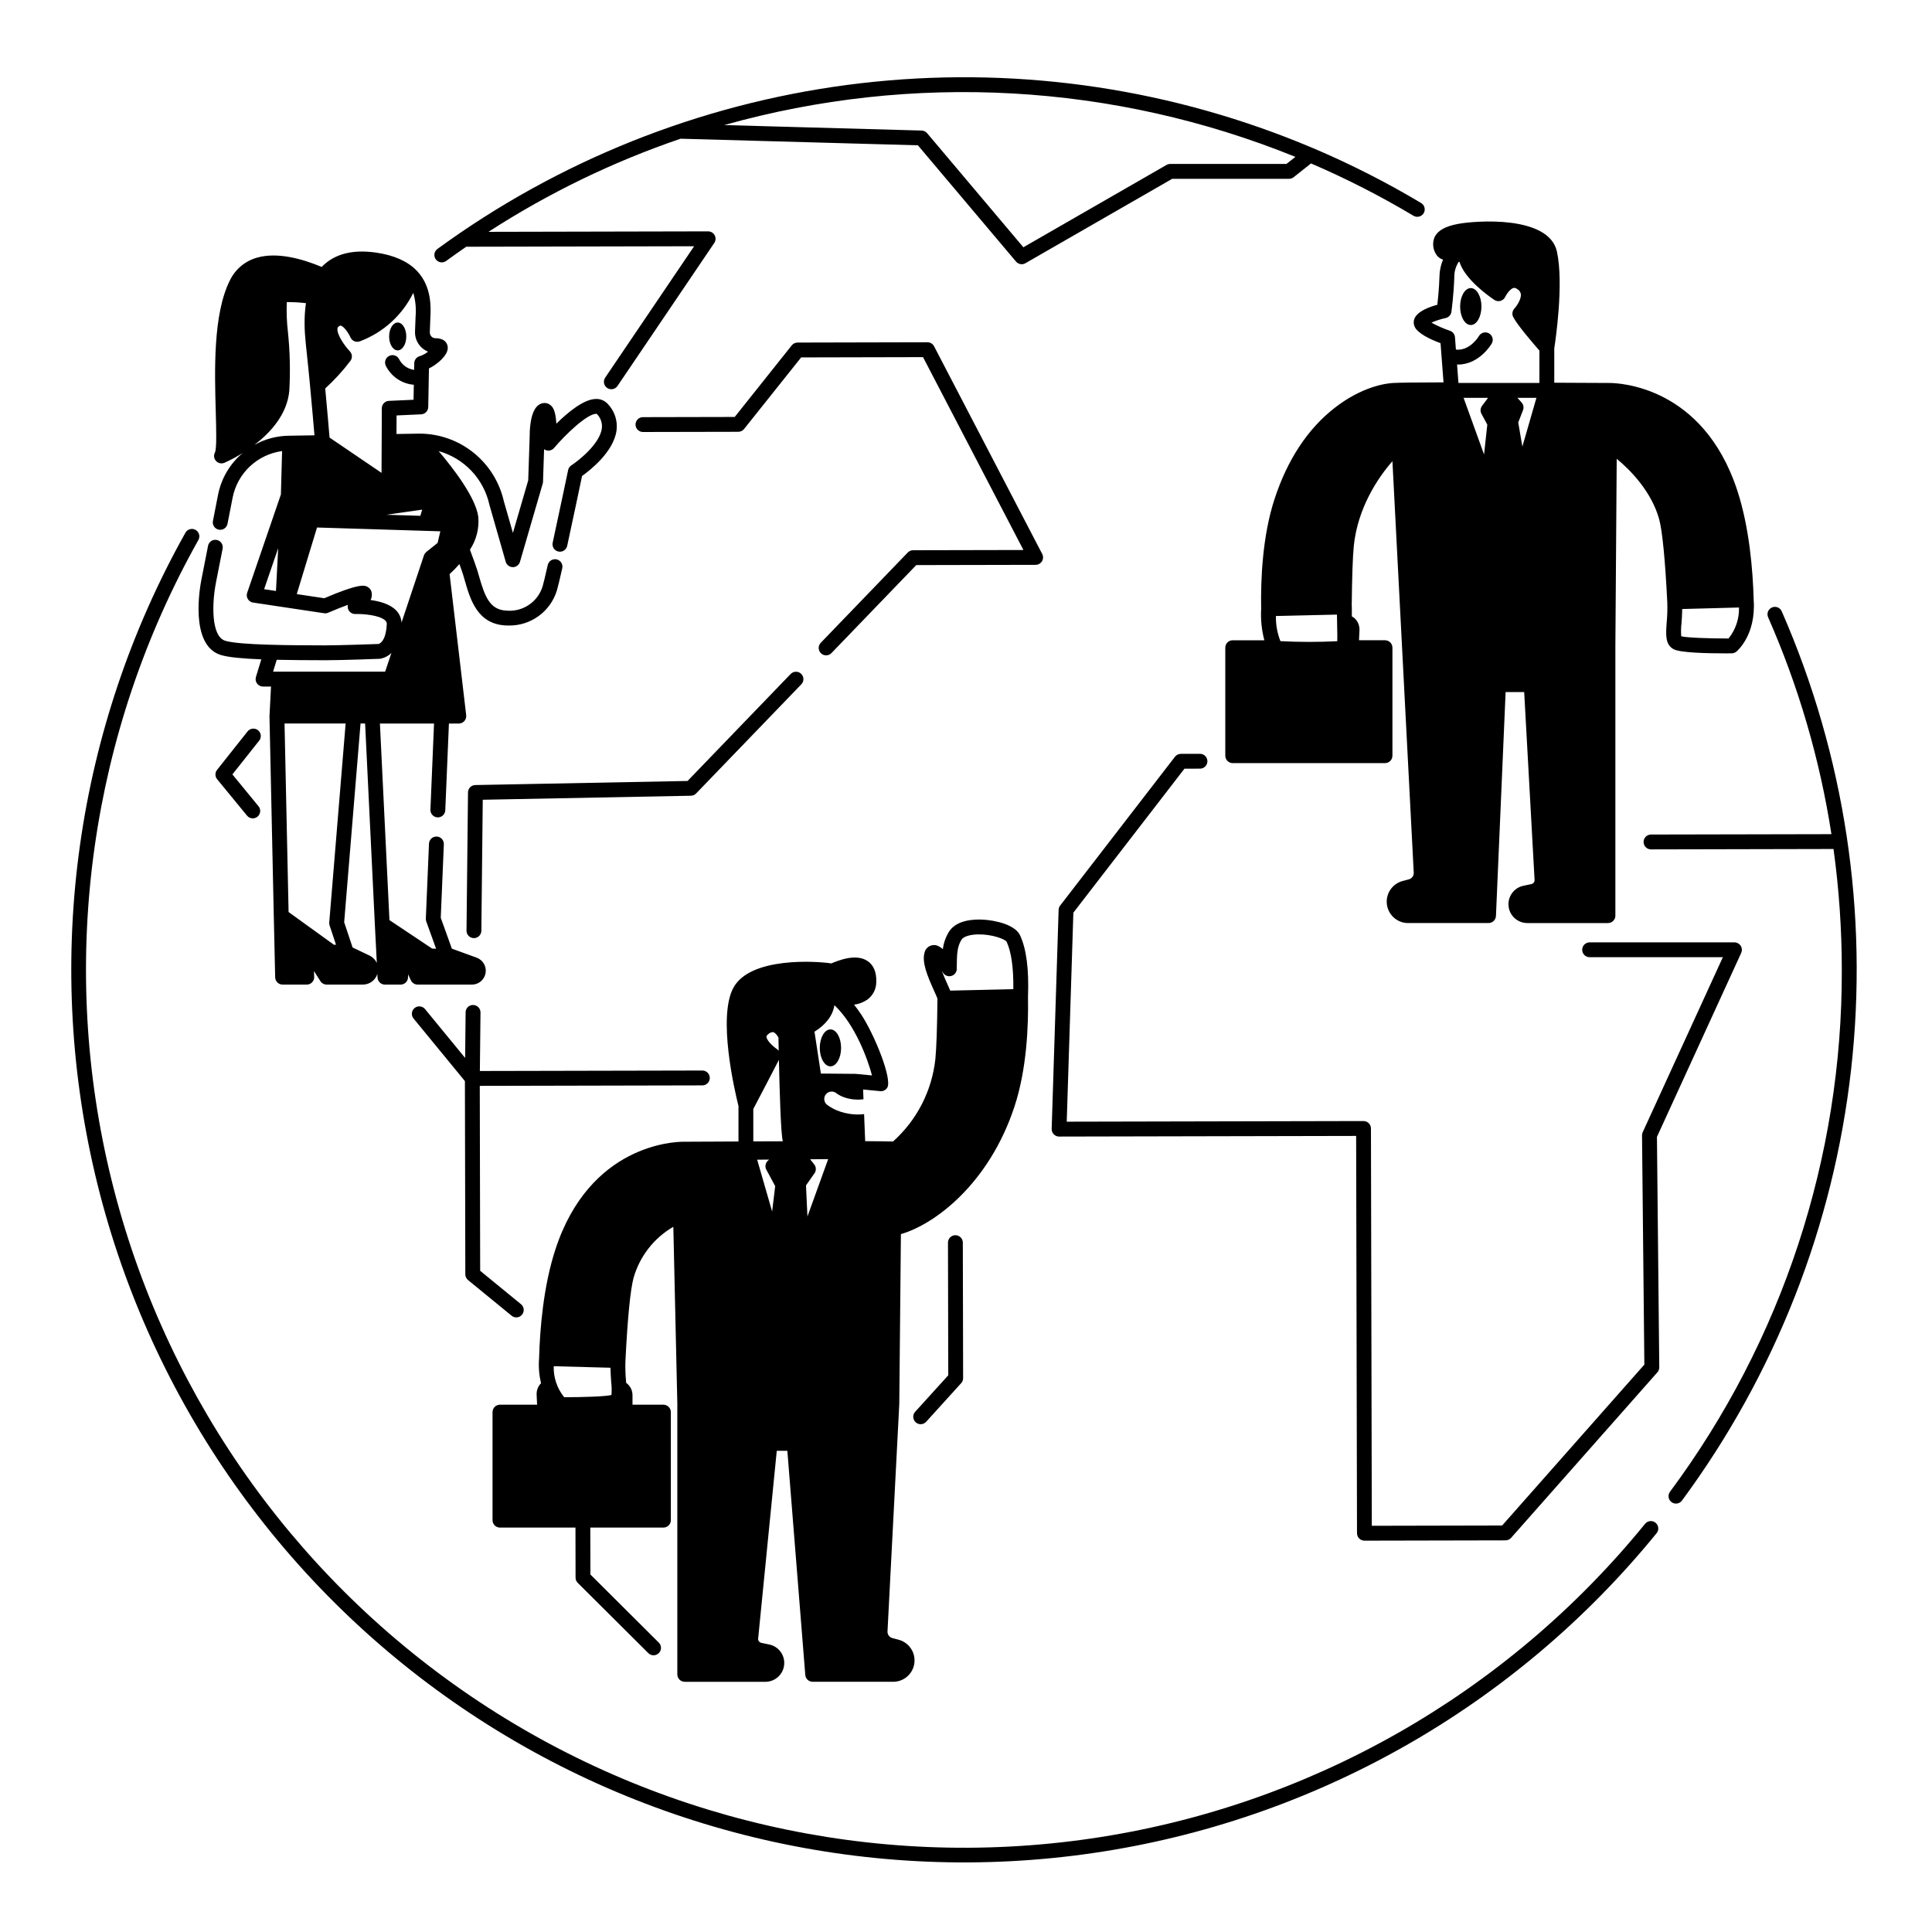
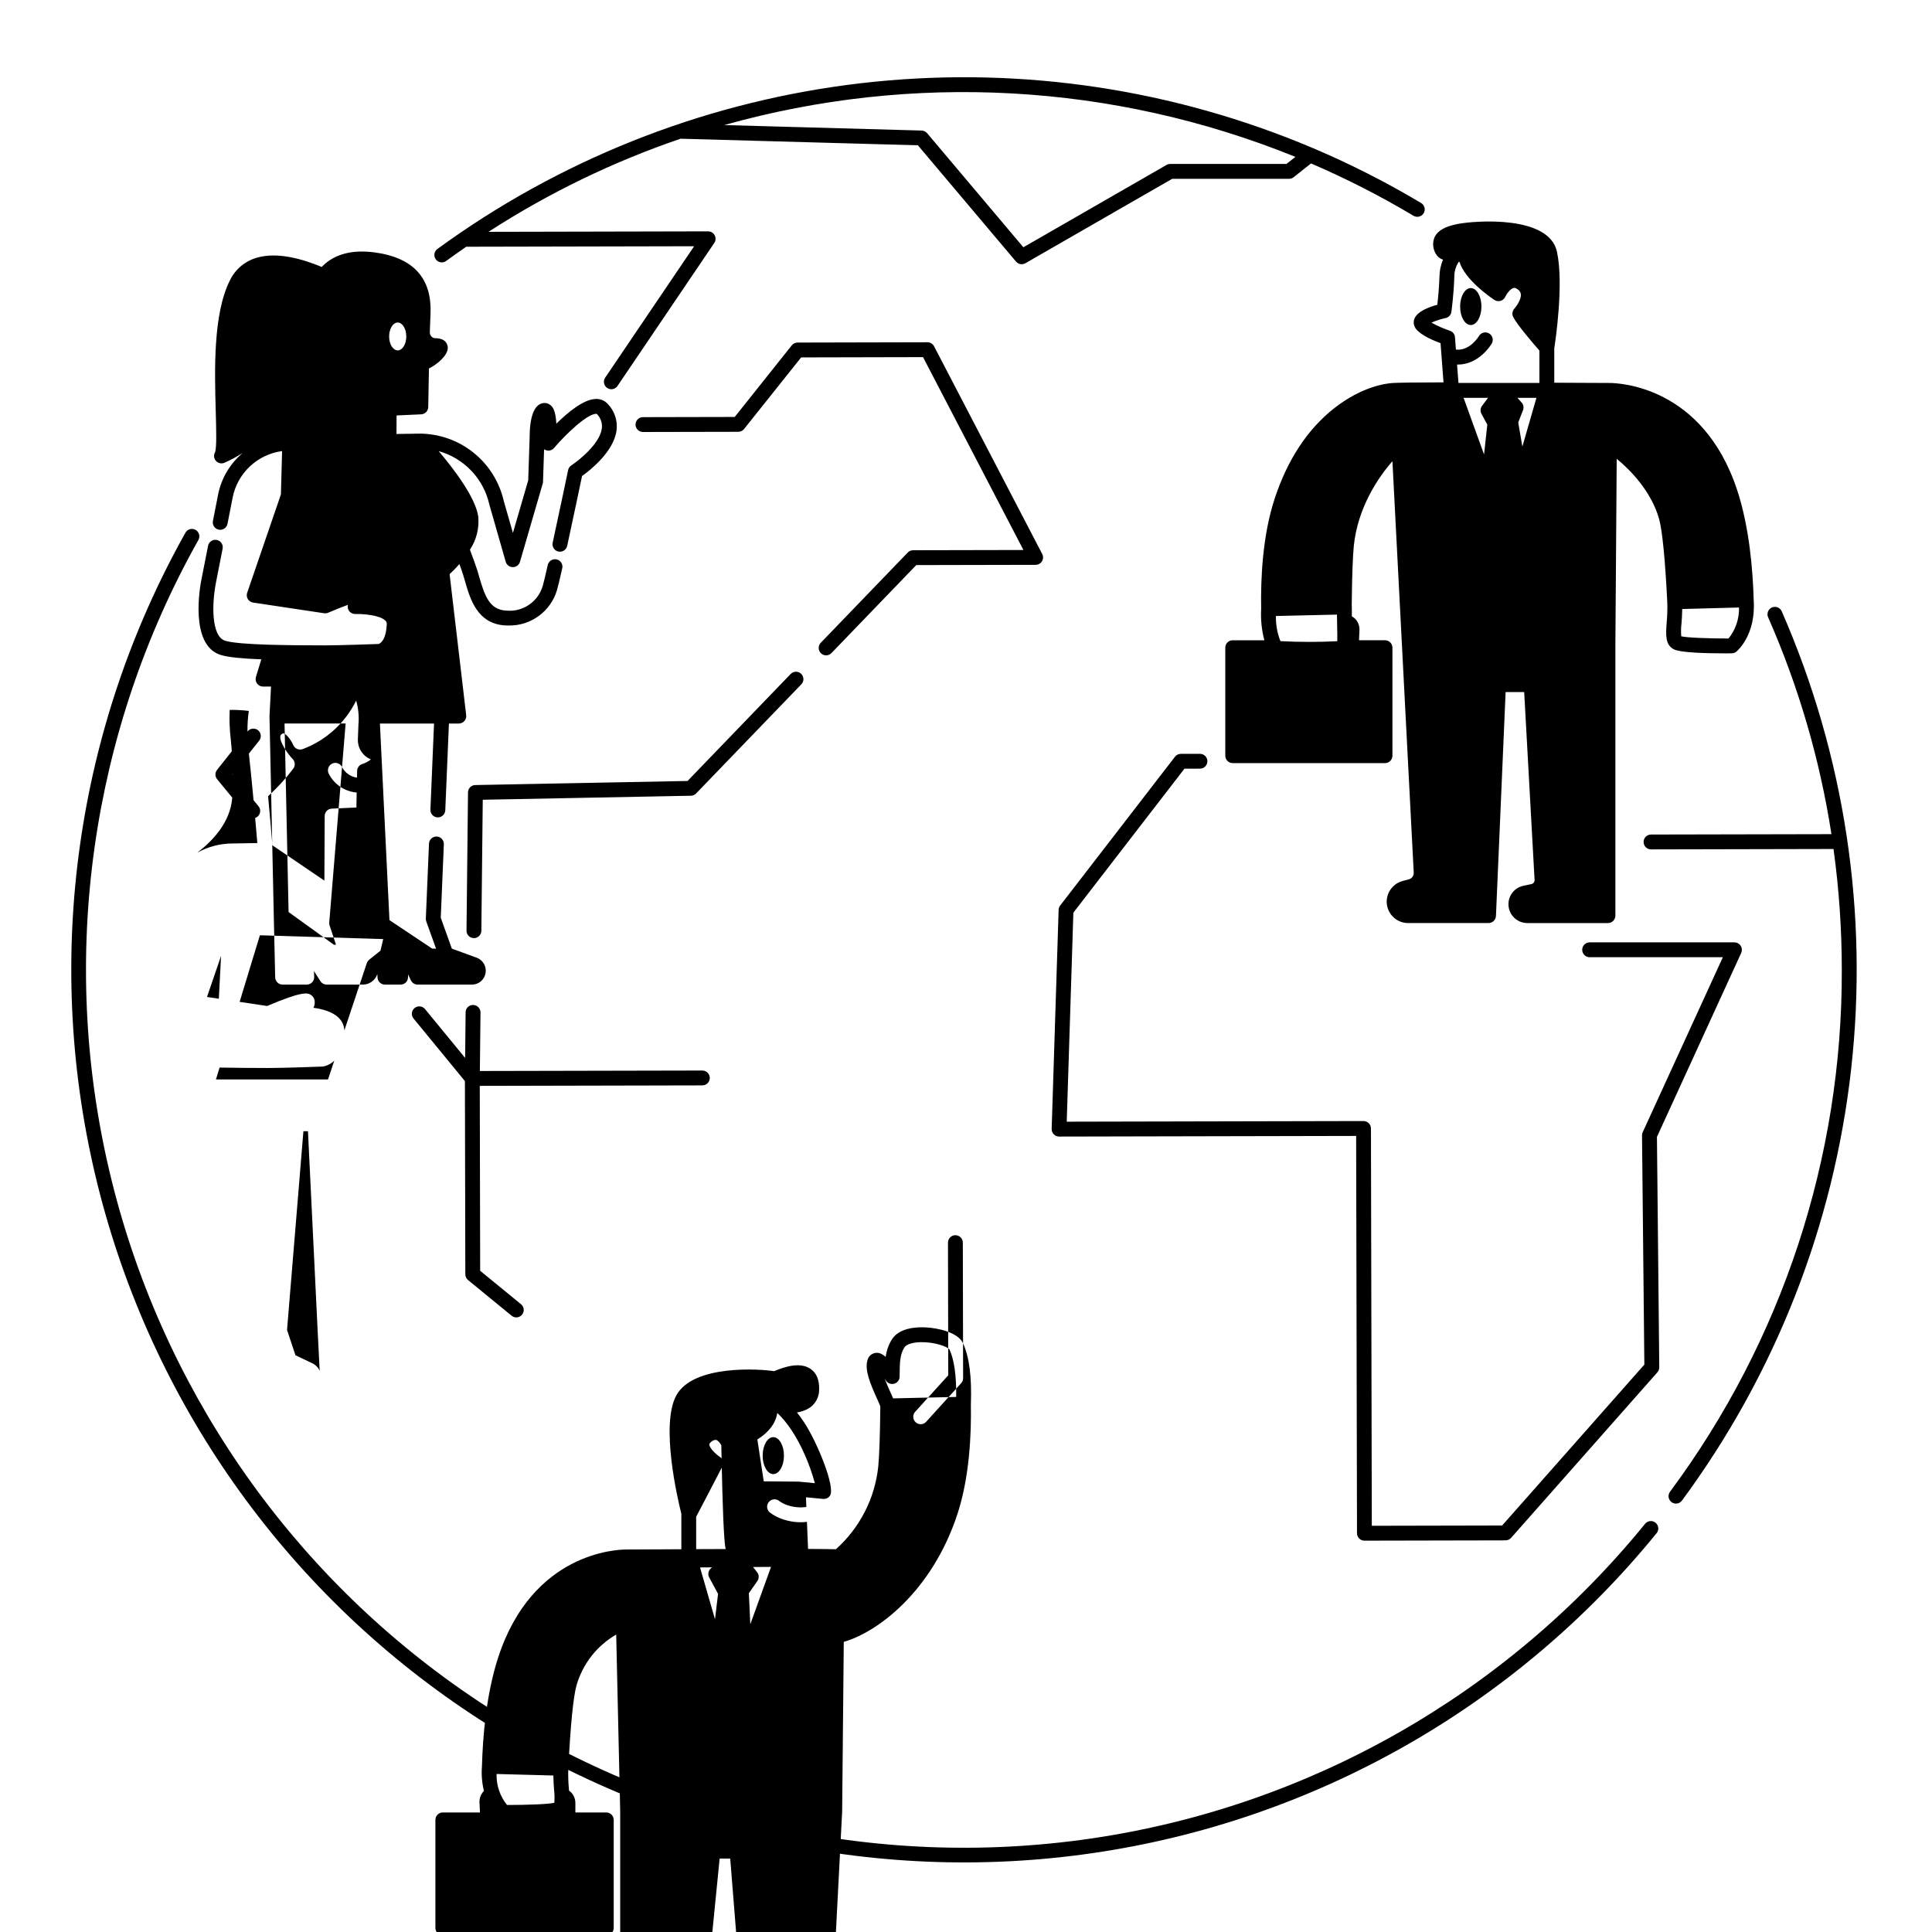
<svg xmlns="http://www.w3.org/2000/svg" fill="#000000" width="800px" height="800px" version="1.1" viewBox="144 144 512 512">
-   <path d="m196.57 287.11c-28.516 50.801-36.938 110.45-23.602 167.16 13.34 56.711 47.469 106.36 95.641 139.12s106.88 46.266 164.53 37.836c57.645-8.43 110.03-38.18 146.8-83.371 0.328-0.418 0.809-0.688 1.332-0.746 0.527-0.062 1.059 0.094 1.469 0.43 0.41 0.332 0.668 0.82 0.715 1.348 0.051 0.527-0.117 1.055-0.465 1.457-37.398 45.934-90.668 76.168-149.28 84.73-58.609 8.562-118.3-5.168-167.28-38.484-48.977-33.312-83.68-83.785-97.25-141.45-13.566-57.66-5.016-118.31 23.965-169.97 0.531-0.949 1.734-1.285 2.68-0.75 0.949 0.531 1.285 1.73 0.75 2.68zm390.41 254.97c0.418 0.312 0.945 0.445 1.461 0.367 0.52-0.078 0.984-0.359 1.293-0.777 24.727-33.496 40.191-72.914 44.832-114.29 4.644-41.371-1.699-83.238-18.391-121.38-0.438-0.996-1.598-1.449-2.594-1.012-0.996 0.438-1.449 1.598-1.012 2.594 8.074 18.348 13.715 37.672 16.781 57.48l-47.812 0.098c-1.086 0-1.969 0.883-1.969 1.969 0 1.086 0.883 1.969 1.969 1.969l48.363-0.105c1.461 10.621 2.195 21.332 2.195 32.051 0.141 49.801-15.832 98.312-45.531 138.29-0.645 0.875-0.461 2.106 0.414 2.75zm-94.859-358.76c9.816 4.176 19.34 9.016 28.5 14.488 0.922 0.562 1.223 1.762 0.668 2.691-0.555 0.926-1.754 1.234-2.688 0.688-8.738-5.219-17.816-9.855-27.168-13.875l-4.606 3.652c-0.348 0.277-0.777 0.426-1.223 0.426h-30.961l-38.902 22.371c-0.824 0.473-1.871 0.289-2.484-0.438l-26.004-30.816-62.898-1.746c-17.914 6.109-35.008 14.395-50.895 24.676l58.203-0.125v0.004c0.73 0 1.398 0.402 1.738 1.043 0.344 0.645 0.301 1.422-0.109 2.027l-25.648 37.898c-0.609 0.902-1.836 1.137-2.734 0.527-0.902-0.609-1.137-1.832-0.527-2.734l23.57-34.82-60.391 0.129c-1.777 1.227-3.543 2.469-5.293 3.746h0.004c-0.422 0.32-0.953 0.457-1.477 0.383-0.523-0.078-0.992-0.359-1.305-0.785-0.312-0.43-0.441-0.961-0.355-1.484 0.086-0.52 0.379-0.984 0.812-1.289 1.926-1.41 3.879-2.777 5.84-4.125l0.098-0.07c32.734-22.367 70.562-36.16 110.01-40.113 39.449-3.953 79.262 2.062 115.79 17.492 0.148 0.059 0.293 0.117 0.438 0.18zm-4.828 2.254c-48.125-19.523-101.37-22.488-151.36-8.43l52.316 1.453c0.559 0.016 1.086 0.27 1.449 0.699l25.508 30.234 37.93-21.816c0.301-0.172 0.641-0.262 0.984-0.262h30.801zm-274.92 151.94c-0.852-0.676-2.09-0.531-2.766 0.32l-8.086 10.195c-0.574 0.727-0.566 1.754 0.023 2.473l7.926 9.656-0.004-0.004c0.691 0.84 1.93 0.965 2.769 0.273 0.844-0.691 0.965-1.93 0.273-2.769l-6.918-8.43 7.094-8.953h0.004c0.676-0.852 0.531-2.086-0.316-2.762zm57.012 72.816c-0.523-0.012-1.031 0.188-1.406 0.555-0.371 0.367-0.586 0.867-0.586 1.391l-0.129 12.086-10.629-12.949c-0.688-0.84-1.93-0.961-2.769-0.27-0.84 0.688-0.961 1.93-0.273 2.769l13.613 16.59 0.109 51.211c0.004 0.586 0.27 1.145 0.723 1.516l11.539 9.445 0.004 0.004c0.84 0.688 2.082 0.562 2.769-0.281s0.562-2.082-0.277-2.769l-10.824-8.855-0.105-49.008 58.988-0.129c1.09 0 1.969-0.883 1.969-1.969 0-1.086-0.879-1.969-1.969-1.969l-58.965 0.125 0.168-15.504c0.004-0.52-0.195-1.023-0.562-1.398-0.367-0.375-0.867-0.586-1.387-0.59zm-1.359-56.336-0.395 36.629-0.004-0.004c-0.004 0.523 0.199 1.027 0.562 1.398 0.363 0.375 0.863 0.586 1.387 0.594h0.023-0.004c1.078 0 1.957-0.871 1.969-1.949l0.371-34.719 55.164-1.066h0.004c0.52-0.012 1.016-0.227 1.375-0.602l27.887-28.93c0.754-0.781 0.73-2.027-0.051-2.781-0.785-0.754-2.031-0.73-2.785 0.051l-27.32 28.348-56.258 1.082c-1.062 0.02-1.918 0.883-1.93 1.949zm152.11-61.254c0.355-0.586 0.379-1.316 0.062-1.926l-28.66-55.047c-0.336-0.652-1.012-1.062-1.746-1.062l-34.441 0.078 0.004 0.004c-0.598 0-1.164 0.273-1.535 0.742l-15.113 18.969-24.316 0.051v-0.004c-1.09 0-1.969 0.883-1.969 1.969s0.879 1.969 1.969 1.969l25.262-0.051c0.598-0.004 1.16-0.273 1.535-0.742l15.125-18.973 32.297-0.074 26.609 51.113-29.238 0.062c-0.535 0.004-1.043 0.219-1.414 0.605l-23.059 23.926 0.004-0.004c-0.754 0.781-0.73 2.027 0.051 2.781s2.027 0.734 2.781-0.051l22.477-23.32 31.637-0.066h0.004c0.684-0.004 1.32-0.363 1.676-0.949zm-33.469 228.18c0.805 0.73 2.051 0.672 2.777-0.137l9.281-10.234v0.004c0.332-0.363 0.512-0.836 0.512-1.328l-0.078-35.918v0.004c0-0.523-0.207-1.023-0.574-1.395-0.371-0.367-0.871-0.574-1.395-0.574-1.086 0-1.965 0.879-1.965 1.969l0.074 35.16-8.766 9.668h-0.004c-0.73 0.805-0.668 2.047 0.137 2.777zm218.63-126.28c-0.363-0.566-0.988-0.906-1.656-0.906h-38.371c-1.086 0-1.969 0.883-1.969 1.969 0 1.086 0.883 1.969 1.969 1.969h35.305l-21.242 46.379h-0.004c-0.117 0.262-0.18 0.551-0.176 0.84l0.617 60.742-37.688 42.641-34.539 0.074-0.227-105.29c0-0.52-0.207-1.023-0.578-1.391-0.367-0.367-0.867-0.578-1.391-0.578l-78.652 0.168 1.758-55.391 29.441-38.156 4.109-0.012v0.004c1.09 0 1.969-0.879 1.969-1.969 0-1.086-0.879-1.965-1.969-1.965l-5.074 0.012c-0.605 0-1.18 0.281-1.551 0.766l-30.418 39.426-0.004-0.004c-0.254 0.328-0.395 0.727-0.41 1.141l-1.844 58.062h0.004c-0.02 0.531 0.18 1.047 0.551 1.43 0.371 0.383 0.883 0.598 1.414 0.598l78.719-0.168 0.227 105.29h0.004c0 0.52 0.207 1.023 0.574 1.391 0.371 0.371 0.871 0.578 1.395 0.578l37.391-0.078v-0.004c0.562 0 1.102-0.242 1.477-0.664l38.77-43.871c0.32-0.367 0.496-0.836 0.492-1.324l-0.617-61.059 22.336-48.766c0.273-0.613 0.223-1.32-0.141-1.883zm-134.62-80.961h8.391c-0.723-2.723-1.008-5.539-0.848-8.348-0.148-7.891 0.352-19.332 3.551-29.102 3.418-10.422 8.758-18.531 15.879-24.102 7.336-5.738 13.699-6.527 15.473-6.629 1.738-0.098 6.148-0.156 13.422-0.168l-0.789-10.383c-2.938-1.094-6.113-2.644-6.887-4.422l0.004-0.004c-0.305-0.676-0.309-1.449-0.012-2.133 0.832-1.871 3.738-3 6.039-3.617 0.191-1.645 0.492-4.59 0.57-7.504h0.004c0.023-1.527 0.34-3.039 0.938-4.449-0.82-0.266-1.512-0.832-1.93-1.582-0.797-1.348-0.902-2.996-0.289-4.434 0.859-1.73 2.832-2.832 6.207-3.465 4.688-0.879 24.098-2.336 26.203 7.356 1.871 8.574-0.43 23.836-0.707 25.625v9.105l4.383 0.023c4.801 0.027 8.535 0.047 10.227 0.047 2.512 0 24.812 0.801 33.887 28.477 3.207 9.781 4.133 21.141 4.344 28.949v0.008c0.672 9.371-4.379 13.598-4.598 13.777v-0.004c-0.348 0.281-0.777 0.438-1.227 0.441-0.527 0-1.098 0.008-1.695 0.008-4.922 0-11.82-0.168-13.609-1.062-2.363-1.18-2.156-3.949-1.918-7.152 0.168-1.777 0.219-3.562 0.156-5.348v-0.008c-0.555-11.219-1.324-19.047-2.172-22.055-2.055-7.316-7.656-13.012-11.23-15.941l-0.352 49.324v71.746h0.004c0 0.52-0.207 1.023-0.578 1.391-0.367 0.371-0.867 0.578-1.391 0.578h-21.379c-2.559-0.004-4.699-1.934-4.965-4.477-0.266-2.547 1.434-4.879 3.938-5.406l2.117-0.445c0.512-0.109 0.867-0.574 0.84-1.098l-2.754-49.789h-4.922l-2.559 59.328c-0.047 1.055-0.914 1.887-1.969 1.883h-21.316c-2.848 0-5.254-2.113-5.617-4.938-0.367-2.824 1.422-5.481 4.176-6.207l1.648-0.434v-0.004c0.793-0.211 1.328-0.945 1.289-1.762l-3.125-60.285-2.523-48.758c-3.836 4.344-9.234 12.434-10.238 22.48-0.281 2.805-0.473 8.266-0.551 15.801h-0.004c0.023 0.121 0.035 0.242 0.035 0.367-0.008 0.871 0 1.688 0 2.465 0.332 0.172 0.637 0.395 0.902 0.66 0.777 0.82 1.184 1.93 1.121 3.062l-0.121 2.609h6.887c0.523 0 1.023 0.207 1.395 0.574 0.367 0.371 0.574 0.871 0.574 1.391v28.625c0 0.523-0.207 1.023-0.574 1.391-0.371 0.371-0.871 0.578-1.395 0.578h-40.359c-1.086 0-1.965-0.883-1.965-1.969v-28.625c0-1.086 0.879-1.965 1.965-1.965zm80.492-64.246-5.039-0.004 1.109 1.238h0.004c0.496 0.551 0.637 1.336 0.371 2.027l-1.266 3.262 1.094 6.394zm-12.82 0h-6.484l5.422 15.004 0.863-7.91-1.547-2.856c-0.367-0.676-0.305-1.504 0.156-2.121zm-56.215 57.816v-0.004c-0.051 2.277 0.352 4.543 1.191 6.664 5.019 0.262 10.047 0.27 15.066 0.016 0.035-0.824 0.008-2.18-0.023-3.508-0.023-1.02-0.051-2.211-0.059-3.543zm122.72-2.254-15.047 0.402c-0.02 1.418-0.113 2.719-0.195 3.832l-0.004-0.004c-0.133 1.125-0.152 2.266-0.066 3.394 1.469 0.387 7.344 0.59 12.535 0.59 1.875-2.32 2.859-5.234 2.777-8.219zm-76.594-73.332c0.742 0.254 1.266 0.926 1.324 1.711l0.246 3.277h0.051c3.691 0.367 6.004-3.516 6.019-3.555l0.004-0.004c0.262-0.461 0.691-0.797 1.203-0.938 0.512-0.137 1.055-0.066 1.512 0.203 0.453 0.266 0.785 0.703 0.914 1.219 0.129 0.512 0.043 1.055-0.23 1.504-0.137 0.234-3.305 5.527-8.914 5.527-0.082 0-0.172-0.012-0.254-0.012l0.371 4.894h21.453v-8.586c-1.551-1.77-5.898-6.805-6.949-8.906h-0.004c-0.363-0.73-0.238-1.613 0.316-2.215 0.48-0.527 1.836-2.363 1.723-3.762v0.004c-0.043-0.52-0.32-0.992-0.754-1.281-0.684-0.547-1.043-0.461-1.176-0.434-0.836 0.191-1.82 1.527-2.223 2.371l0.004 0.004c-0.246 0.516-0.703 0.898-1.254 1.051-0.551 0.156-1.141 0.062-1.617-0.254-1.441-0.961-7.812-5.422-9.258-10.098h-0.188c-0.781 1.184-1.191 2.574-1.176 3.996-0.129 4.578-0.746 9.066-0.77 9.254-0.113 0.82-0.727 1.48-1.535 1.652-1.293 0.277-2.551 0.684-3.758 1.215 1.574 0.863 3.219 1.586 4.918 2.16zm5.512-1.527c1.559 0 2.824-2.191 2.824-4.898 0-2.703-1.266-4.894-2.824-4.894s-2.824 2.191-2.824 4.894c-0.004 2.703 1.262 4.894 2.82 4.894zm-286.65 3.031c0 2.035 1.02 3.688 2.273 3.688 1.254 0 2.273-1.652 2.273-3.688s-1.016-3.691-2.273-3.691c-1.254 0.004-2.273 1.656-2.273 3.691zm-45.883 65.195c-1.07 5.34-1.355 14.258 2.426 15.438 3.781 1.18 17.859 1.211 26.273 1.23h0.266c3.938-0.008 13.098-0.332 14.141-0.371 0.098-0.031 1-0.328 1.609-2.008 0.012-0.031 0.012-0.066 0.023-0.098 0.082-0.238 0.16-0.5 0.227-0.781 0.176-0.781 0.273-1.578 0.297-2.379 0.023-0.352-0.113-0.691-0.375-0.926-1.477-1.477-5.996-1.812-7.945-1.746-0.617 0.023-1.211-0.246-1.598-0.723-0.391-0.48-0.531-1.113-0.387-1.711-1.637 0.598-3.527 1.355-5.215 2.086-0.336 0.145-0.711 0.195-1.074 0.141l-10.102-1.516-1.109-0.168-7.621-1.145-0.004 0.004c-0.578-0.09-1.086-0.426-1.391-0.926-0.301-0.5-0.367-1.109-0.176-1.664l8.941-26.074 0.312-11.48v-0.004c-3.199 0.43-6.18 1.848-8.531 4.059-2.352 2.211-3.949 5.102-4.574 8.266l-1.352 6.914c-0.094 0.52-0.391 0.98-0.824 1.281-0.438 0.301-0.977 0.41-1.492 0.309-0.52-0.102-0.977-0.406-1.266-0.848-0.293-0.441-0.395-0.98-0.281-1.496l1.352-6.914c0.848-4.32 3.148-8.223 6.516-11.055-1.547 0.977-3.164 1.84-4.836 2.586-0.77 0.328-1.668 0.129-2.231-0.492s-0.668-1.535-0.262-2.269c0.48-1.031 0.332-6.215 0.203-10.781-0.309-10.902-0.734-25.832 3.715-34.73 1.43-3.019 4.113-5.258 7.34-6.121 5.359-1.5 11.977 0.379 17.035 2.496 0.098-0.109 0.195-0.223 0.309-0.328 3.203-3.125 7.84-4.312 13.777-3.519 0.57 0.074 1.121 0.168 1.664 0.273 0.148 0.027 0.297 0.059 0.438 0.09 0.41 0.086 0.816 0.18 1.207 0.281 0.121 0.031 0.25 0.062 0.371 0.098 0.5 0.137 0.988 0.285 1.457 0.449l0.051 0.02c0.445 0.16 0.875 0.332 1.289 0.512 0.098 0.043 0.195 0.086 0.289 0.129 0.406 0.188 0.805 0.383 1.18 0.59l0.039 0.02c0.387 0.219 0.75 0.453 1.105 0.695l0.238 0.168c0.344 0.246 0.676 0.504 0.984 0.773l0.012 0.012c0.316 0.277 0.621 0.574 0.906 0.883 0.023 0.023 0.047 0.043 0.07 0.066 0.008 0.008 0.012 0.016 0.016 0.023 3.777 4.141 3.512 9.57 3.379 12.219-0.047 0.969-0.098 2.301-0.145 3.848l0.004 0.004c-0.012 0.426 0.145 0.836 0.441 1.141 0.258 0.277 0.621 0.434 1 0.438 3.078 0.016 3.316 1.969 3.316 2.57 0 1.941-2.664 4.309-4.992 5.449-0.109 5.418-0.184 10.215-0.184 10.215h-0.004c-0.016 1.043-0.836 1.891-1.879 1.938l-6.512 0.297-0.023 4.914 6.129-0.098h0.043c5.184 0.023 10.203 1.805 14.242 5.047 4.043 3.242 6.871 7.758 8.02 12.809l2.422 8.461 4.055-13.93 0.367-11.055c0-5.754 1.164-8.938 3.465-9.398h-0.004c0.777-0.156 1.578 0.066 2.168 0.598 0.363 0.324 1.273 1.133 1.457 4.84 3.031-2.996 7.262-6.508 10.469-6.555v-0.004c1.215-0.047 2.387 0.449 3.199 1.359 1.773 1.859 2.613 4.418 2.289 6.969-0.746 5.664-7.012 10.574-9.145 12.094-0.539 2.582-2.336 11.152-3.938 18.508h0.004c-0.234 1.062-1.281 1.738-2.344 1.504-1.062-0.23-1.734-1.277-1.504-2.34 1.898-8.715 4.07-19.141 4.094-19.246 0.105-0.512 0.414-0.965 0.852-1.25 2.066-1.348 7.547-5.731 8.082-9.789 0.176-1.406-0.312-2.816-1.312-3.816-0.027-0.031-0.062-0.059-0.215-0.055-2.398 0.035-8.062 5.422-11.137 9.055v-0.004c-0.555 0.656-1.465 0.875-2.254 0.547-0.137-0.055-0.266-0.125-0.387-0.211l-0.285 8.629c-0.004 0.164-0.031 0.328-0.078 0.484l-6.027 20.719c-0.242 0.84-1.012 1.418-1.887 1.418-0.879-0.004-1.648-0.582-1.891-1.426l-4.316-15.082c-0.012-0.039-0.02-0.078-0.031-0.117h0.004c-0.754-3.348-2.398-6.43-4.762-8.918-2.367-2.484-5.359-4.285-8.664-5.211 3.973 4.68 9.809 12.301 10.5 17.406v0.004c0.27 3.07-0.512 6.144-2.211 8.719 0.941 2.512 1.648 4.481 1.953 5.469 0.168 0.547 0.332 1.113 0.496 1.695 1.512 5.266 2.828 8.734 7.148 8.973h0.004c4.371 0.434 8.434-2.297 9.68-6.512 0.223-0.746 0.672-2.602 1.328-5.519l0.004 0.004c0.102-0.523 0.41-0.984 0.855-1.273 0.445-0.289 0.988-0.387 1.508-0.27 0.52 0.117 0.969 0.438 1.246 0.891 0.277 0.457 0.359 1.004 0.227 1.516-0.688 3.051-1.145 4.938-1.398 5.781v0.004c-1.695 5.621-6.918 9.434-12.789 9.332-0.289 0-0.586-0.008-0.887-0.023-7.438-0.414-9.328-7.004-10.711-11.816-0.16-0.559-0.316-1.102-0.477-1.625-0.18-0.59-0.523-1.566-0.977-2.816h-0.004c-0.816 0.938-1.684 1.828-2.598 2.664l4.398 37.391c0.066 0.559-0.113 1.121-0.484 1.539-0.375 0.422-0.91 0.66-1.473 0.66h-2.621l-0.965 22.984c-0.047 1.086-0.965 1.934-2.051 1.887-1.086-0.047-1.93-0.965-1.887-2.051l0.957-22.82h-14.34l2.527 52.098 11.301 7.535 1.059 0.051-2.606-7.238h0.004c-0.086-0.238-0.125-0.492-0.117-0.75l0.836-19.859c0.043-1.055 0.914-1.887 1.969-1.887h0.086c1.086 0.047 1.926 0.965 1.883 2.051l-0.82 19.473 2.945 8.188 0.977 0.355 5.586 2.031h0.004c1.676 0.609 2.676 2.336 2.367 4.098-0.312 1.758-1.84 3.043-3.625 3.043h-14.379c-0.758 0-1.445-0.438-1.773-1.117l-0.762-1.59-0.016 0.781c-0.02 1.07-0.895 1.926-1.965 1.926h-4.148c-1.051 0-1.914-0.82-1.969-1.871l-0.047-0.934c-0.535 1.664-2.078 2.797-3.828 2.801h-9.602c-0.672 0-1.297-0.34-1.656-0.906l-1.715-2.684 0.066 1.543v-0.004c0.023 0.535-0.176 1.059-0.547 1.445-0.371 0.391-0.887 0.609-1.422 0.605h-6.402c-1.07 0-1.941-0.852-1.969-1.922l-0.367-16.227v-0.008l-1.141-52.961c0-0.027 0.008-0.051 0.008-0.078v-0.066l0.398-7.723-2.113 0.004h-0.012c-0.172-0.004-0.344-0.031-0.512-0.078-0.016 0-0.035 0-0.051-0.008-0.07-0.023-0.141-0.055-0.211-0.086-0.043-0.02-0.086-0.031-0.125-0.051l0.004-0.004c-0.129-0.062-0.246-0.145-0.355-0.234-0.109-0.094-0.207-0.195-0.297-0.309-0.008-0.012-0.016-0.016-0.023-0.027-0.02-0.027-0.027-0.055-0.047-0.082-0.055-0.082-0.105-0.168-0.148-0.258-0.02-0.047-0.039-0.09-0.059-0.137-0.031-0.09-0.059-0.18-0.078-0.273-0.012-0.047-0.023-0.09-0.027-0.141-0.016-0.102-0.02-0.207-0.02-0.309v-0.117c0.012-0.145 0.035-0.289 0.078-0.43l1.426-4.668c-4.883-0.191-8.742-0.535-10.766-1.168-8.328-2.602-5.465-18.203-5.109-19.969 0.219-1.082 0.898-4.555 1.762-8.953h-0.004c0.207-1.066 1.242-1.762 2.309-1.555 1.066 0.211 1.762 1.246 1.555 2.312-0.863 4.406-1.547 7.883-1.766 8.965zm30.012 90.117 4.344-52.75h-16.191l1.074 49.969 12.023 8.676 0.543-0.016-1.695-5.09c-0.086-0.254-0.117-0.52-0.098-0.789zm15.141-108.06 9.004 0.277 0.484-1.637c-2.969 0.418-6.246 0.883-9.488 1.359zm-5.637 55.312-1.207-0.004-4.34 52.672 2.227 6.68c0.008 0.008 0.016 0.016 0.023 0.023l4.441 2.117 0.004 0.004c0.867 0.41 1.559 1.113 1.957 1.988l-0.52-10.195v-0.008zm12.77-114.13c-2.906 5.926-7.961 10.52-14.137 12.848-0.98 0.383-2.086-0.074-2.512-1.035-0.594-1.332-1.793-2.941-2.559-3.117-0.07-0.016-0.234-0.051-0.598 0.254-0.191 0.148-0.305 0.375-0.301 0.621-0.098 1.57 1.871 4.418 3.301 5.938v-0.004c0.648 0.691 0.715 1.75 0.152 2.516-2 2.641-4.238 5.094-6.684 7.324 0.566 6.039 0.984 11.02 1.145 13.012l13.777 9.355 0.078-17.121h-0.004c0.004-1.051 0.832-1.91 1.879-1.957l6.531-0.297c0.02-1.016 0.043-2.394 0.07-3.973l0.004 0.004c-3.16-0.266-5.957-2.148-7.394-4.973-0.5-0.953-0.145-2.129 0.797-2.644 0.945-0.516 2.125-0.18 2.656 0.754 0.77 1.582 2.273 2.676 4.016 2.922 0.012-0.59 0.023-1.184 0.039-1.785v0.004c0.016-0.887 0.621-1.652 1.48-1.871 0.793-0.254 1.531-0.656 2.172-1.188-0.719-0.285-1.367-0.719-1.902-1.277-1.031-1.07-1.59-2.504-1.551-3.988 0.047-1.574 0.098-2.941 0.148-3.93l-0.004 0.004c0.203-2.152 0-4.32-0.602-6.394zm-32.793 37.867h0.02l6.582-0.105c-0.215-2.574-0.641-7.582-1.195-13.418-0.074-0.781-0.152-1.578-0.23-2.387l-0.035-0.34c-0.086-0.879-0.176-1.77-0.266-2.668l-0.008-0.062c-0.18-1.781-0.367-3.59-0.562-5.391-0.195-1.828-0.305-3.559-0.32-5.191l0.004-0.004c-0.027-1.863 0.09-3.723 0.355-5.562-1.684-0.203-3.375-0.293-5.07-0.273-0.113 2.609-0.016 5.227 0.289 7.82 0.543 5.176 0.668 10.387 0.379 15.582-0.535 6.332-5.004 11.188-9.25 14.43 2.848-1.586 6.051-2.422 9.309-2.43zm-6.738 40.676 3.141 0.469 0.586-11.336zm34.918 5.539c0.895 0.883 1.426 2.066 1.492 3.32l5.941-17.816c0.059-0.18 0.145-0.352 0.254-0.504 0.086-0.121 0.191-0.23 0.305-0.328 0.027-0.023 0.047-0.059 0.074-0.082l0.566-0.453 2.43-1.949 0.602-2.578 0.113-0.492-3.902-0.121h-0.02l-28.75-0.887-1.539 5.047-3.832 12.602 7.293 1.094c9.293-3.992 10.641-3.394 11.293-3.102h-0.004c0.566 0.246 1.004 0.723 1.199 1.309 0.227 0.754 0.148 1.57-0.215 2.269 2.328 0.312 5.066 1.039 6.699 2.672zm-18.984 13.285c-4.422-0.012-8.715-0.031-12.594-0.117l-0.965 3.148h29.699l1.66-4.973c-0.824 0.824-1.883 1.367-3.035 1.555-0.035 0-0.07 0.008-0.105 0.008-0.41 0.016-9.957 0.379-14.238 0.379zm131.32 102.73c0 2.703 1.266 4.894 2.824 4.894 1.562 0 2.824-2.191 2.824-4.894s-1.266-4.898-2.824-4.898c-1.555 0-2.82 2.191-2.82 4.898zm55.18-13.641c0.148 7.891-0.348 19.324-3.551 29.094-6.809 20.762-21.402 31.426-30.129 33.898l-0.43 44.93v0.043 0.039l-3.121 60.281v0.004c-0.039 0.816 0.496 1.551 1.289 1.762l1.652 0.434-0.004 0.004c2.758 0.723 4.547 3.379 4.18 6.207-0.363 2.824-2.769 4.941-5.621 4.938h-21.324c-1.027 0-1.879-0.789-1.961-1.809l-4.754-59.402h-2.805l-4.945 49.867c0.004 0.496 0.355 0.922 0.844 1.02l2.117 0.445c2.504 0.527 4.207 2.859 3.941 5.406-0.266 2.543-2.41 4.477-4.969 4.477h-21.371c-1.086 0-1.969-0.883-1.969-1.969v-71.758l-1.059-46.852c-5.121 2.961-8.891 7.793-10.523 13.48-0.848 3.008-1.617 10.84-2.172 22.055v0.008c-0.059 1.785-0.008 3.574 0.16 5.352 0.012 0.152 0.023 0.301 0.031 0.453 1.066 0.762 1.695 1.996 1.684 3.309v2.488h8.191c0.523 0 1.023 0.207 1.395 0.574 0.367 0.371 0.574 0.871 0.574 1.391v28.629c0 0.523-0.207 1.023-0.574 1.395-0.371 0.367-0.871 0.574-1.395 0.574h-19.375l0.027 12.434 18.129 18.051c0.77 0.766 0.773 2.012 0.004 2.781-0.766 0.773-2.012 0.773-2.781 0.008l-18.707-18.625c-0.371-0.367-0.578-0.867-0.578-1.391l-0.027-13.258h-20.008c-1.086 0-1.969-0.879-1.969-1.969v-28.629c0-1.086 0.883-1.969 1.969-1.969h9.84l-0.121-2.602c-0.062-1.152 0.363-2.277 1.172-3.098-0.523-2.144-0.703-4.356-0.523-6.555v-0.004c0.211-7.805 1.133-19.164 4.344-28.949 9.074-27.68 31.375-28.477 33.887-28.477 1.691 0 5.426-0.02 10.227-0.047l4.383-0.023v-9.387c-1.059-4.242-5.531-23.547-1.367-31.316 4.484-8.363 22.414-7.066 25.945-6.484l0.02-0.008c1.984-0.809 6.633-2.703 9.672-0.582 1.582 1.102 2.336 2.961 2.246 5.527v-0.004c0 1.82-0.855 3.531-2.312 4.625-1.062 0.738-2.285 1.211-3.57 1.379 0.664 0.824 1.309 1.715 1.934 2.668 3.481 5.305 8.266 17.082 6.848 19.336h0.004c-0.395 0.633-1.113 0.988-1.855 0.91l-4.535-0.438 0.098 2.582h0.004c-0.422 0.055-0.844 0.086-1.27 0.098-0.238 0-0.473 0-0.699-0.008-0.664-0.027-1.328-0.113-1.98-0.262-0.41-0.094-0.816-0.215-1.215-0.359-0.723-0.25-1.402-0.605-2.019-1.059-0.402-0.332-0.918-0.488-1.441-0.441-0.52 0.051-0.996 0.305-1.328 0.707-0.695 0.836-0.574 2.078 0.262 2.769 1.094 0.828 2.324 1.461 3.633 1.871 0.742 0.242 1.504 0.422 2.273 0.543 0.531 0.082 1.066 0.137 1.605 0.16 0.121 0 0.246 0.008 0.371 0.012 0.125 0.004 0.219 0.012 0.332 0.012 0.547-0.008 1.09-0.039 1.633-0.102l0.289 7.168c3.258 0.016 5.727 0.047 7.379 0.086v0.004c6.312-5.641 10.309-13.422 11.219-21.84 0.285-2.848 0.477-8.383 0.555-16.008-0.113-0.375-0.551-1.344-0.91-2.137-1.824-4.035-3.273-7.578-2.488-10.164v0.004c0.254-0.984 1.07-1.723 2.074-1.879 0.469-0.066 1.316-0.188 2.754 1.043 0.203-1.621 0.746-3.184 1.602-4.578 1.969-3.168 6.594-3.387 9.18-3.231 2.953 0.176 8.32 1.246 9.676 4.144 1.68 3.598 2.371 8.895 2.113 16.191zm-58.449 58.324 5.492-15.199-4.773 0.035 1.082 1.363-0.004 0.004c0.543 0.684 0.57 1.641 0.07 2.352l-2.254 3.215zm-10.496-14.77 0.332-0.309-3.16 0.023 3.965 13.738 0.812-6.731-2.34-4.348h-0.008c-0.422-0.789-0.258-1.766 0.398-2.375zm2.43-29.578h-0.004c0.172 0.117 0.324 0.262 0.453 0.426-0.027-1.277-0.047-2.461-0.066-3.496-0.297-0.566-0.871-1.312-1.395-1.441-0.488-0.004-0.957 0.184-1.305 0.531-0.484 0.395-0.477 0.621-0.473 0.711 0.043 0.938 1.676 2.527 2.789 3.266zm-6.281 24.445 7.82-0.027-0.012-0.047c-0.504-1.883-0.836-12.969-1.023-21.527-1.324 2.606-5.93 11.387-6.789 13.016zm-52.898 59.586c-0.082 2.981 0.902 5.894 2.773 8.215 5.148 0 10.988-0.195 12.535-0.59 0.09-1.129 0.066-2.266-0.066-3.391-0.082-1.113-0.18-2.414-0.195-3.832zm102.85-104.77c0.5 1.336 1.117 2.699 1.527 3.609 0.297 0.648 0.531 1.18 0.715 1.621l16.711-0.383c0.074-5.652-0.527-9.883-1.781-12.586-0.508-0.711-3.852-1.996-7.602-1.93-2.176 0.047-3.844 0.582-4.352 1.402-1.191 1.918-1.215 3.988-1.25 7.121l-0.008 0.625 0.004-0.004c-0.012 0.867-0.586 1.625-1.418 1.863-0.836 0.242-1.727-0.09-2.199-0.816-0.117-0.184-0.234-0.355-0.348-0.523zm-28.457 9.094c-0.422 2.715-2.231 5.133-5.281 7.027l1.691 11.09 9.152 0.078c0.027 0 0.055 0.008 0.082 0.008h0.09l4.227 0.41c-1.113-4.227-4.418-13.395-9.961-18.617z" />
+   <path d="m196.57 287.11c-28.516 50.801-36.938 110.45-23.602 167.16 13.34 56.711 47.469 106.36 95.641 139.12s106.88 46.266 164.53 37.836c57.645-8.43 110.03-38.18 146.8-83.371 0.328-0.418 0.809-0.688 1.332-0.746 0.527-0.062 1.059 0.094 1.469 0.43 0.41 0.332 0.668 0.82 0.715 1.348 0.051 0.527-0.117 1.055-0.465 1.457-37.398 45.934-90.668 76.168-149.28 84.73-58.609 8.562-118.3-5.168-167.28-38.484-48.977-33.312-83.68-83.785-97.25-141.45-13.566-57.66-5.016-118.31 23.965-169.97 0.531-0.949 1.734-1.285 2.68-0.75 0.949 0.531 1.285 1.73 0.75 2.68zm390.41 254.97c0.418 0.312 0.945 0.445 1.461 0.367 0.52-0.078 0.984-0.359 1.293-0.777 24.727-33.496 40.191-72.914 44.832-114.29 4.644-41.371-1.699-83.238-18.391-121.38-0.438-0.996-1.598-1.449-2.594-1.012-0.996 0.438-1.449 1.598-1.012 2.594 8.074 18.348 13.715 37.672 16.781 57.48l-47.812 0.098c-1.086 0-1.969 0.883-1.969 1.969 0 1.086 0.883 1.969 1.969 1.969l48.363-0.105c1.461 10.621 2.195 21.332 2.195 32.051 0.141 49.801-15.832 98.312-45.531 138.29-0.645 0.875-0.461 2.106 0.414 2.75zm-94.859-358.76c9.816 4.176 19.34 9.016 28.5 14.488 0.922 0.562 1.223 1.762 0.668 2.691-0.555 0.926-1.754 1.234-2.688 0.688-8.738-5.219-17.816-9.855-27.168-13.875l-4.606 3.652c-0.348 0.277-0.777 0.426-1.223 0.426h-30.961l-38.902 22.371c-0.824 0.473-1.871 0.289-2.484-0.438l-26.004-30.816-62.898-1.746c-17.914 6.109-35.008 14.395-50.895 24.676l58.203-0.125v0.004c0.73 0 1.398 0.402 1.738 1.043 0.344 0.645 0.301 1.422-0.109 2.027l-25.648 37.898c-0.609 0.902-1.836 1.137-2.734 0.527-0.902-0.609-1.137-1.832-0.527-2.734l23.57-34.82-60.391 0.129c-1.777 1.227-3.543 2.469-5.293 3.746h0.004c-0.422 0.32-0.953 0.457-1.477 0.383-0.523-0.078-0.992-0.359-1.305-0.785-0.312-0.43-0.441-0.961-0.355-1.484 0.086-0.52 0.379-0.984 0.812-1.289 1.926-1.41 3.879-2.777 5.84-4.125l0.098-0.07c32.734-22.367 70.562-36.16 110.01-40.113 39.449-3.953 79.262 2.062 115.79 17.492 0.148 0.059 0.293 0.117 0.438 0.18zm-4.828 2.254c-48.125-19.523-101.37-22.488-151.36-8.43l52.316 1.453c0.559 0.016 1.086 0.27 1.449 0.699l25.508 30.234 37.93-21.816c0.301-0.172 0.641-0.262 0.984-0.262h30.801zm-274.92 151.94c-0.852-0.676-2.09-0.531-2.766 0.32l-8.086 10.195c-0.574 0.727-0.566 1.754 0.023 2.473l7.926 9.656-0.004-0.004c0.691 0.84 1.93 0.965 2.769 0.273 0.844-0.691 0.965-1.93 0.273-2.769l-6.918-8.43 7.094-8.953h0.004c0.676-0.852 0.531-2.086-0.316-2.762zm57.012 72.816c-0.523-0.012-1.031 0.188-1.406 0.555-0.371 0.367-0.586 0.867-0.586 1.391l-0.129 12.086-10.629-12.949c-0.688-0.84-1.93-0.961-2.769-0.27-0.84 0.688-0.961 1.93-0.273 2.769l13.613 16.59 0.109 51.211c0.004 0.586 0.27 1.145 0.723 1.516l11.539 9.445 0.004 0.004c0.84 0.688 2.082 0.562 2.769-0.281s0.562-2.082-0.277-2.769l-10.824-8.855-0.105-49.008 58.988-0.129c1.09 0 1.969-0.883 1.969-1.969 0-1.086-0.879-1.969-1.969-1.969l-58.965 0.125 0.168-15.504c0.004-0.52-0.195-1.023-0.562-1.398-0.367-0.375-0.867-0.586-1.387-0.59zm-1.359-56.336-0.395 36.629-0.004-0.004c-0.004 0.523 0.199 1.027 0.562 1.398 0.363 0.375 0.863 0.586 1.387 0.594h0.023-0.004c1.078 0 1.957-0.871 1.969-1.949l0.371-34.719 55.164-1.066h0.004c0.52-0.012 1.016-0.227 1.375-0.602l27.887-28.93c0.754-0.781 0.73-2.027-0.051-2.781-0.785-0.754-2.031-0.73-2.785 0.051l-27.32 28.348-56.258 1.082c-1.062 0.02-1.918 0.883-1.93 1.949zm152.11-61.254c0.355-0.586 0.379-1.316 0.062-1.926l-28.66-55.047c-0.336-0.652-1.012-1.062-1.746-1.062l-34.441 0.078 0.004 0.004c-0.598 0-1.164 0.273-1.535 0.742l-15.113 18.969-24.316 0.051v-0.004c-1.09 0-1.969 0.883-1.969 1.969s0.879 1.969 1.969 1.969l25.262-0.051c0.598-0.004 1.16-0.273 1.535-0.742l15.125-18.973 32.297-0.074 26.609 51.113-29.238 0.062c-0.535 0.004-1.043 0.219-1.414 0.605l-23.059 23.926 0.004-0.004c-0.754 0.781-0.73 2.027 0.051 2.781s2.027 0.734 2.781-0.051l22.477-23.32 31.637-0.066h0.004c0.684-0.004 1.32-0.363 1.676-0.949zm-33.469 228.18c0.805 0.73 2.051 0.672 2.777-0.137l9.281-10.234v0.004c0.332-0.363 0.512-0.836 0.512-1.328l-0.078-35.918v0.004c0-0.523-0.207-1.023-0.574-1.395-0.371-0.367-0.871-0.574-1.395-0.574-1.086 0-1.965 0.879-1.965 1.969l0.074 35.16-8.766 9.668h-0.004c-0.73 0.805-0.668 2.047 0.137 2.777zm218.63-126.28c-0.363-0.566-0.988-0.906-1.656-0.906h-38.371c-1.086 0-1.969 0.883-1.969 1.969 0 1.086 0.883 1.969 1.969 1.969h35.305l-21.242 46.379h-0.004c-0.117 0.262-0.18 0.551-0.176 0.84l0.617 60.742-37.688 42.641-34.539 0.074-0.227-105.29c0-0.52-0.207-1.023-0.578-1.391-0.367-0.367-0.867-0.578-1.391-0.578l-78.652 0.168 1.758-55.391 29.441-38.156 4.109-0.012v0.004c1.09 0 1.969-0.879 1.969-1.969 0-1.086-0.879-1.965-1.969-1.965l-5.074 0.012c-0.605 0-1.18 0.281-1.551 0.766l-30.418 39.426-0.004-0.004c-0.254 0.328-0.395 0.727-0.41 1.141l-1.844 58.062h0.004c-0.02 0.531 0.18 1.047 0.551 1.43 0.371 0.383 0.883 0.598 1.414 0.598l78.719-0.168 0.227 105.29h0.004c0 0.52 0.207 1.023 0.574 1.391 0.371 0.371 0.871 0.578 1.395 0.578l37.391-0.078v-0.004c0.562 0 1.102-0.242 1.477-0.664l38.77-43.871c0.32-0.367 0.496-0.836 0.492-1.324l-0.617-61.059 22.336-48.766c0.273-0.613 0.223-1.32-0.141-1.883zm-134.62-80.961h8.391c-0.723-2.723-1.008-5.539-0.848-8.348-0.148-7.891 0.352-19.332 3.551-29.102 3.418-10.422 8.758-18.531 15.879-24.102 7.336-5.738 13.699-6.527 15.473-6.629 1.738-0.098 6.148-0.156 13.422-0.168l-0.789-10.383c-2.938-1.094-6.113-2.644-6.887-4.422l0.004-0.004c-0.305-0.676-0.309-1.449-0.012-2.133 0.832-1.871 3.738-3 6.039-3.617 0.191-1.645 0.492-4.59 0.57-7.504h0.004c0.023-1.527 0.34-3.039 0.938-4.449-0.82-0.266-1.512-0.832-1.93-1.582-0.797-1.348-0.902-2.996-0.289-4.434 0.859-1.73 2.832-2.832 6.207-3.465 4.688-0.879 24.098-2.336 26.203 7.356 1.871 8.574-0.43 23.836-0.707 25.625v9.105l4.383 0.023c4.801 0.027 8.535 0.047 10.227 0.047 2.512 0 24.812 0.801 33.887 28.477 3.207 9.781 4.133 21.141 4.344 28.949v0.008c0.672 9.371-4.379 13.598-4.598 13.777v-0.004c-0.348 0.281-0.777 0.438-1.227 0.441-0.527 0-1.098 0.008-1.695 0.008-4.922 0-11.82-0.168-13.609-1.062-2.363-1.18-2.156-3.949-1.918-7.152 0.168-1.777 0.219-3.562 0.156-5.348v-0.008c-0.555-11.219-1.324-19.047-2.172-22.055-2.055-7.316-7.656-13.012-11.23-15.941l-0.352 49.324v71.746h0.004c0 0.52-0.207 1.023-0.578 1.391-0.367 0.371-0.867 0.578-1.391 0.578h-21.379c-2.559-0.004-4.699-1.934-4.965-4.477-0.266-2.547 1.434-4.879 3.938-5.406l2.117-0.445c0.512-0.109 0.867-0.574 0.84-1.098l-2.754-49.789h-4.922l-2.559 59.328c-0.047 1.055-0.914 1.887-1.969 1.883h-21.316c-2.848 0-5.254-2.113-5.617-4.938-0.367-2.824 1.422-5.481 4.176-6.207l1.648-0.434v-0.004c0.793-0.211 1.328-0.945 1.289-1.762l-3.125-60.285-2.523-48.758c-3.836 4.344-9.234 12.434-10.238 22.48-0.281 2.805-0.473 8.266-0.551 15.801h-0.004c0.023 0.121 0.035 0.242 0.035 0.367-0.008 0.871 0 1.688 0 2.465 0.332 0.172 0.637 0.395 0.902 0.66 0.777 0.82 1.184 1.93 1.121 3.062l-0.121 2.609h6.887c0.523 0 1.023 0.207 1.395 0.574 0.367 0.371 0.574 0.871 0.574 1.391v28.625c0 0.523-0.207 1.023-0.574 1.391-0.371 0.371-0.871 0.578-1.395 0.578h-40.359c-1.086 0-1.965-0.883-1.965-1.969v-28.625c0-1.086 0.879-1.965 1.965-1.965zm80.492-64.246-5.039-0.004 1.109 1.238h0.004c0.496 0.551 0.637 1.336 0.371 2.027l-1.266 3.262 1.094 6.394zm-12.82 0h-6.484l5.422 15.004 0.863-7.91-1.547-2.856c-0.367-0.676-0.305-1.504 0.156-2.121zm-56.215 57.816v-0.004c-0.051 2.277 0.352 4.543 1.191 6.664 5.019 0.262 10.047 0.27 15.066 0.016 0.035-0.824 0.008-2.18-0.023-3.508-0.023-1.02-0.051-2.211-0.059-3.543zm122.72-2.254-15.047 0.402c-0.02 1.418-0.113 2.719-0.195 3.832l-0.004-0.004c-0.133 1.125-0.152 2.266-0.066 3.394 1.469 0.387 7.344 0.59 12.535 0.59 1.875-2.32 2.859-5.234 2.777-8.219zm-76.594-73.332c0.742 0.254 1.266 0.926 1.324 1.711l0.246 3.277h0.051c3.691 0.367 6.004-3.516 6.019-3.555l0.004-0.004c0.262-0.461 0.691-0.797 1.203-0.938 0.512-0.137 1.055-0.066 1.512 0.203 0.453 0.266 0.785 0.703 0.914 1.219 0.129 0.512 0.043 1.055-0.23 1.504-0.137 0.234-3.305 5.527-8.914 5.527-0.082 0-0.172-0.012-0.254-0.012l0.371 4.894h21.453v-8.586c-1.551-1.77-5.898-6.805-6.949-8.906h-0.004c-0.363-0.73-0.238-1.613 0.316-2.215 0.48-0.527 1.836-2.363 1.723-3.762v0.004c-0.043-0.52-0.32-0.992-0.754-1.281-0.684-0.547-1.043-0.461-1.176-0.434-0.836 0.191-1.82 1.527-2.223 2.371l0.004 0.004c-0.246 0.516-0.703 0.898-1.254 1.051-0.551 0.156-1.141 0.062-1.617-0.254-1.441-0.961-7.812-5.422-9.258-10.098h-0.188c-0.781 1.184-1.191 2.574-1.176 3.996-0.129 4.578-0.746 9.066-0.77 9.254-0.113 0.82-0.727 1.48-1.535 1.652-1.293 0.277-2.551 0.684-3.758 1.215 1.574 0.863 3.219 1.586 4.918 2.16zm5.512-1.527c1.559 0 2.824-2.191 2.824-4.898 0-2.703-1.266-4.894-2.824-4.894s-2.824 2.191-2.824 4.894c-0.004 2.703 1.262 4.894 2.82 4.894zm-286.65 3.031c0 2.035 1.02 3.688 2.273 3.688 1.254 0 2.273-1.652 2.273-3.688s-1.016-3.691-2.273-3.691c-1.254 0.004-2.273 1.656-2.273 3.691zm-45.883 65.195c-1.07 5.34-1.355 14.258 2.426 15.438 3.781 1.18 17.859 1.211 26.273 1.23h0.266c3.938-0.008 13.098-0.332 14.141-0.371 0.098-0.031 1-0.328 1.609-2.008 0.012-0.031 0.012-0.066 0.023-0.098 0.082-0.238 0.16-0.5 0.227-0.781 0.176-0.781 0.273-1.578 0.297-2.379 0.023-0.352-0.113-0.691-0.375-0.926-1.477-1.477-5.996-1.812-7.945-1.746-0.617 0.023-1.211-0.246-1.598-0.723-0.391-0.48-0.531-1.113-0.387-1.711-1.637 0.598-3.527 1.355-5.215 2.086-0.336 0.145-0.711 0.195-1.074 0.141l-10.102-1.516-1.109-0.168-7.621-1.145-0.004 0.004c-0.578-0.09-1.086-0.426-1.391-0.926-0.301-0.5-0.367-1.109-0.176-1.664l8.941-26.074 0.312-11.48v-0.004c-3.199 0.43-6.18 1.848-8.531 4.059-2.352 2.211-3.949 5.102-4.574 8.266l-1.352 6.914c-0.094 0.52-0.391 0.98-0.824 1.281-0.438 0.301-0.977 0.41-1.492 0.309-0.52-0.102-0.977-0.406-1.266-0.848-0.293-0.441-0.395-0.98-0.281-1.496l1.352-6.914c0.848-4.32 3.148-8.223 6.516-11.055-1.547 0.977-3.164 1.84-4.836 2.586-0.77 0.328-1.668 0.129-2.231-0.492s-0.668-1.535-0.262-2.269c0.48-1.031 0.332-6.215 0.203-10.781-0.309-10.902-0.734-25.832 3.715-34.73 1.43-3.019 4.113-5.258 7.34-6.121 5.359-1.5 11.977 0.379 17.035 2.496 0.098-0.109 0.195-0.223 0.309-0.328 3.203-3.125 7.84-4.312 13.777-3.519 0.57 0.074 1.121 0.168 1.664 0.273 0.148 0.027 0.297 0.059 0.438 0.09 0.41 0.086 0.816 0.18 1.207 0.281 0.121 0.031 0.25 0.062 0.371 0.098 0.5 0.137 0.988 0.285 1.457 0.449l0.051 0.02c0.445 0.16 0.875 0.332 1.289 0.512 0.098 0.043 0.195 0.086 0.289 0.129 0.406 0.188 0.805 0.383 1.18 0.59l0.039 0.02c0.387 0.219 0.75 0.453 1.105 0.695l0.238 0.168c0.344 0.246 0.676 0.504 0.984 0.773l0.012 0.012c0.316 0.277 0.621 0.574 0.906 0.883 0.023 0.023 0.047 0.043 0.07 0.066 0.008 0.008 0.012 0.016 0.016 0.023 3.777 4.141 3.512 9.57 3.379 12.219-0.047 0.969-0.098 2.301-0.145 3.848l0.004 0.004c-0.012 0.426 0.145 0.836 0.441 1.141 0.258 0.277 0.621 0.434 1 0.438 3.078 0.016 3.316 1.969 3.316 2.57 0 1.941-2.664 4.309-4.992 5.449-0.109 5.418-0.184 10.215-0.184 10.215h-0.004c-0.016 1.043-0.836 1.891-1.879 1.938l-6.512 0.297-0.023 4.914 6.129-0.098h0.043c5.184 0.023 10.203 1.805 14.242 5.047 4.043 3.242 6.871 7.758 8.02 12.809l2.422 8.461 4.055-13.93 0.367-11.055c0-5.754 1.164-8.938 3.465-9.398h-0.004c0.777-0.156 1.578 0.066 2.168 0.598 0.363 0.324 1.273 1.133 1.457 4.84 3.031-2.996 7.262-6.508 10.469-6.555v-0.004c1.215-0.047 2.387 0.449 3.199 1.359 1.773 1.859 2.613 4.418 2.289 6.969-0.746 5.664-7.012 10.574-9.145 12.094-0.539 2.582-2.336 11.152-3.938 18.508h0.004c-0.234 1.062-1.281 1.738-2.344 1.504-1.062-0.23-1.734-1.277-1.504-2.34 1.898-8.715 4.07-19.141 4.094-19.246 0.105-0.512 0.414-0.965 0.852-1.25 2.066-1.348 7.547-5.731 8.082-9.789 0.176-1.406-0.312-2.816-1.312-3.816-0.027-0.031-0.062-0.059-0.215-0.055-2.398 0.035-8.062 5.422-11.137 9.055v-0.004c-0.555 0.656-1.465 0.875-2.254 0.547-0.137-0.055-0.266-0.125-0.387-0.211l-0.285 8.629c-0.004 0.164-0.031 0.328-0.078 0.484l-6.027 20.719c-0.242 0.84-1.012 1.418-1.887 1.418-0.879-0.004-1.648-0.582-1.891-1.426l-4.316-15.082c-0.012-0.039-0.02-0.078-0.031-0.117h0.004c-0.754-3.348-2.398-6.43-4.762-8.918-2.367-2.484-5.359-4.285-8.664-5.211 3.973 4.68 9.809 12.301 10.5 17.406v0.004c0.27 3.07-0.512 6.144-2.211 8.719 0.941 2.512 1.648 4.481 1.953 5.469 0.168 0.547 0.332 1.113 0.496 1.695 1.512 5.266 2.828 8.734 7.148 8.973h0.004c4.371 0.434 8.434-2.297 9.68-6.512 0.223-0.746 0.672-2.602 1.328-5.519l0.004 0.004c0.102-0.523 0.41-0.984 0.855-1.273 0.445-0.289 0.988-0.387 1.508-0.27 0.52 0.117 0.969 0.438 1.246 0.891 0.277 0.457 0.359 1.004 0.227 1.516-0.688 3.051-1.145 4.938-1.398 5.781v0.004c-1.695 5.621-6.918 9.434-12.789 9.332-0.289 0-0.586-0.008-0.887-0.023-7.438-0.414-9.328-7.004-10.711-11.816-0.16-0.559-0.316-1.102-0.477-1.625-0.18-0.59-0.523-1.566-0.977-2.816h-0.004c-0.816 0.938-1.684 1.828-2.598 2.664l4.398 37.391c0.066 0.559-0.113 1.121-0.484 1.539-0.375 0.422-0.91 0.66-1.473 0.66h-2.621l-0.965 22.984c-0.047 1.086-0.965 1.934-2.051 1.887-1.086-0.047-1.93-0.965-1.887-2.051l0.957-22.82h-14.34l2.527 52.098 11.301 7.535 1.059 0.051-2.606-7.238h0.004c-0.086-0.238-0.125-0.492-0.117-0.75l0.836-19.859c0.043-1.055 0.914-1.887 1.969-1.887h0.086c1.086 0.047 1.926 0.965 1.883 2.051l-0.82 19.473 2.945 8.188 0.977 0.355 5.586 2.031h0.004c1.676 0.609 2.676 2.336 2.367 4.098-0.312 1.758-1.84 3.043-3.625 3.043h-14.379c-0.758 0-1.445-0.438-1.773-1.117l-0.762-1.59-0.016 0.781c-0.02 1.07-0.895 1.926-1.965 1.926h-4.148c-1.051 0-1.914-0.82-1.969-1.871l-0.047-0.934c-0.535 1.664-2.078 2.797-3.828 2.801h-9.602c-0.672 0-1.297-0.34-1.656-0.906l-1.715-2.684 0.066 1.543v-0.004c0.023 0.535-0.176 1.059-0.547 1.445-0.371 0.391-0.887 0.609-1.422 0.605h-6.402c-1.07 0-1.941-0.852-1.969-1.922l-0.367-16.227v-0.008l-1.141-52.961c0-0.027 0.008-0.051 0.008-0.078v-0.066l0.398-7.723-2.113 0.004h-0.012c-0.172-0.004-0.344-0.031-0.512-0.078-0.016 0-0.035 0-0.051-0.008-0.07-0.023-0.141-0.055-0.211-0.086-0.043-0.02-0.086-0.031-0.125-0.051l0.004-0.004c-0.129-0.062-0.246-0.145-0.355-0.234-0.109-0.094-0.207-0.195-0.297-0.309-0.008-0.012-0.016-0.016-0.023-0.027-0.02-0.027-0.027-0.055-0.047-0.082-0.055-0.082-0.105-0.168-0.148-0.258-0.02-0.047-0.039-0.09-0.059-0.137-0.031-0.09-0.059-0.18-0.078-0.273-0.012-0.047-0.023-0.09-0.027-0.141-0.016-0.102-0.02-0.207-0.02-0.309v-0.117c0.012-0.145 0.035-0.289 0.078-0.43l1.426-4.668c-4.883-0.191-8.742-0.535-10.766-1.168-8.328-2.602-5.465-18.203-5.109-19.969 0.219-1.082 0.898-4.555 1.762-8.953h-0.004c0.207-1.066 1.242-1.762 2.309-1.555 1.066 0.211 1.762 1.246 1.555 2.312-0.863 4.406-1.547 7.883-1.766 8.965zm30.012 90.117 4.344-52.75h-16.191l1.074 49.969 12.023 8.676 0.543-0.016-1.695-5.09c-0.086-0.254-0.117-0.52-0.098-0.789zc-2.969 0.418-6.246 0.883-9.488 1.359zm-5.637 55.312-1.207-0.004-4.34 52.672 2.227 6.68c0.008 0.008 0.016 0.016 0.023 0.023l4.441 2.117 0.004 0.004c0.867 0.41 1.559 1.113 1.957 1.988l-0.52-10.195v-0.008zm12.77-114.13c-2.906 5.926-7.961 10.52-14.137 12.848-0.98 0.383-2.086-0.074-2.512-1.035-0.594-1.332-1.793-2.941-2.559-3.117-0.07-0.016-0.234-0.051-0.598 0.254-0.191 0.148-0.305 0.375-0.301 0.621-0.098 1.57 1.871 4.418 3.301 5.938v-0.004c0.648 0.691 0.715 1.75 0.152 2.516-2 2.641-4.238 5.094-6.684 7.324 0.566 6.039 0.984 11.02 1.145 13.012l13.777 9.355 0.078-17.121h-0.004c0.004-1.051 0.832-1.91 1.879-1.957l6.531-0.297c0.02-1.016 0.043-2.394 0.07-3.973l0.004 0.004c-3.16-0.266-5.957-2.148-7.394-4.973-0.5-0.953-0.145-2.129 0.797-2.644 0.945-0.516 2.125-0.18 2.656 0.754 0.77 1.582 2.273 2.676 4.016 2.922 0.012-0.59 0.023-1.184 0.039-1.785v0.004c0.016-0.887 0.621-1.652 1.48-1.871 0.793-0.254 1.531-0.656 2.172-1.188-0.719-0.285-1.367-0.719-1.902-1.277-1.031-1.07-1.59-2.504-1.551-3.988 0.047-1.574 0.098-2.941 0.148-3.93l-0.004 0.004c0.203-2.152 0-4.32-0.602-6.394zm-32.793 37.867h0.02l6.582-0.105c-0.215-2.574-0.641-7.582-1.195-13.418-0.074-0.781-0.152-1.578-0.23-2.387l-0.035-0.34c-0.086-0.879-0.176-1.77-0.266-2.668l-0.008-0.062c-0.18-1.781-0.367-3.59-0.562-5.391-0.195-1.828-0.305-3.559-0.32-5.191l0.004-0.004c-0.027-1.863 0.09-3.723 0.355-5.562-1.684-0.203-3.375-0.293-5.07-0.273-0.113 2.609-0.016 5.227 0.289 7.82 0.543 5.176 0.668 10.387 0.379 15.582-0.535 6.332-5.004 11.188-9.25 14.43 2.848-1.586 6.051-2.422 9.309-2.43zm-6.738 40.676 3.141 0.469 0.586-11.336zm34.918 5.539c0.895 0.883 1.426 2.066 1.492 3.32l5.941-17.816c0.059-0.18 0.145-0.352 0.254-0.504 0.086-0.121 0.191-0.23 0.305-0.328 0.027-0.023 0.047-0.059 0.074-0.082l0.566-0.453 2.43-1.949 0.602-2.578 0.113-0.492-3.902-0.121h-0.02l-28.75-0.887-1.539 5.047-3.832 12.602 7.293 1.094c9.293-3.992 10.641-3.394 11.293-3.102h-0.004c0.566 0.246 1.004 0.723 1.199 1.309 0.227 0.754 0.148 1.57-0.215 2.269 2.328 0.312 5.066 1.039 6.699 2.672zm-18.984 13.285c-4.422-0.012-8.715-0.031-12.594-0.117l-0.965 3.148h29.699l1.66-4.973c-0.824 0.824-1.883 1.367-3.035 1.555-0.035 0-0.07 0.008-0.105 0.008-0.41 0.016-9.957 0.379-14.238 0.379zm131.32 102.73c0 2.703 1.266 4.894 2.824 4.894 1.562 0 2.824-2.191 2.824-4.894s-1.266-4.898-2.824-4.898c-1.555 0-2.82 2.191-2.82 4.898zm55.18-13.641c0.148 7.891-0.348 19.324-3.551 29.094-6.809 20.762-21.402 31.426-30.129 33.898l-0.43 44.93v0.043 0.039l-3.121 60.281v0.004c-0.039 0.816 0.496 1.551 1.289 1.762l1.652 0.434-0.004 0.004c2.758 0.723 4.547 3.379 4.18 6.207-0.363 2.824-2.769 4.941-5.621 4.938h-21.324c-1.027 0-1.879-0.789-1.961-1.809l-4.754-59.402h-2.805l-4.945 49.867c0.004 0.496 0.355 0.922 0.844 1.02l2.117 0.445c2.504 0.527 4.207 2.859 3.941 5.406-0.266 2.543-2.41 4.477-4.969 4.477h-21.371c-1.086 0-1.969-0.883-1.969-1.969v-71.758l-1.059-46.852c-5.121 2.961-8.891 7.793-10.523 13.48-0.848 3.008-1.617 10.84-2.172 22.055v0.008c-0.059 1.785-0.008 3.574 0.16 5.352 0.012 0.152 0.023 0.301 0.031 0.453 1.066 0.762 1.695 1.996 1.684 3.309v2.488h8.191c0.523 0 1.023 0.207 1.395 0.574 0.367 0.371 0.574 0.871 0.574 1.391v28.629c0 0.523-0.207 1.023-0.574 1.395-0.371 0.367-0.871 0.574-1.395 0.574h-19.375l0.027 12.434 18.129 18.051c0.77 0.766 0.773 2.012 0.004 2.781-0.766 0.773-2.012 0.773-2.781 0.008l-18.707-18.625c-0.371-0.367-0.578-0.867-0.578-1.391l-0.027-13.258h-20.008c-1.086 0-1.969-0.879-1.969-1.969v-28.629c0-1.086 0.883-1.969 1.969-1.969h9.84l-0.121-2.602c-0.062-1.152 0.363-2.277 1.172-3.098-0.523-2.144-0.703-4.356-0.523-6.555v-0.004c0.211-7.805 1.133-19.164 4.344-28.949 9.074-27.68 31.375-28.477 33.887-28.477 1.691 0 5.426-0.02 10.227-0.047l4.383-0.023v-9.387c-1.059-4.242-5.531-23.547-1.367-31.316 4.484-8.363 22.414-7.066 25.945-6.484l0.02-0.008c1.984-0.809 6.633-2.703 9.672-0.582 1.582 1.102 2.336 2.961 2.246 5.527v-0.004c0 1.82-0.855 3.531-2.312 4.625-1.062 0.738-2.285 1.211-3.57 1.379 0.664 0.824 1.309 1.715 1.934 2.668 3.481 5.305 8.266 17.082 6.848 19.336h0.004c-0.395 0.633-1.113 0.988-1.855 0.91l-4.535-0.438 0.098 2.582h0.004c-0.422 0.055-0.844 0.086-1.27 0.098-0.238 0-0.473 0-0.699-0.008-0.664-0.027-1.328-0.113-1.98-0.262-0.41-0.094-0.816-0.215-1.215-0.359-0.723-0.25-1.402-0.605-2.019-1.059-0.402-0.332-0.918-0.488-1.441-0.441-0.52 0.051-0.996 0.305-1.328 0.707-0.695 0.836-0.574 2.078 0.262 2.769 1.094 0.828 2.324 1.461 3.633 1.871 0.742 0.242 1.504 0.422 2.273 0.543 0.531 0.082 1.066 0.137 1.605 0.16 0.121 0 0.246 0.008 0.371 0.012 0.125 0.004 0.219 0.012 0.332 0.012 0.547-0.008 1.09-0.039 1.633-0.102l0.289 7.168c3.258 0.016 5.727 0.047 7.379 0.086v0.004c6.312-5.641 10.309-13.422 11.219-21.84 0.285-2.848 0.477-8.383 0.555-16.008-0.113-0.375-0.551-1.344-0.91-2.137-1.824-4.035-3.273-7.578-2.488-10.164v0.004c0.254-0.984 1.07-1.723 2.074-1.879 0.469-0.066 1.316-0.188 2.754 1.043 0.203-1.621 0.746-3.184 1.602-4.578 1.969-3.168 6.594-3.387 9.18-3.231 2.953 0.176 8.32 1.246 9.676 4.144 1.68 3.598 2.371 8.895 2.113 16.191zm-58.449 58.324 5.492-15.199-4.773 0.035 1.082 1.363-0.004 0.004c0.543 0.684 0.57 1.641 0.07 2.352l-2.254 3.215zm-10.496-14.77 0.332-0.309-3.16 0.023 3.965 13.738 0.812-6.731-2.34-4.348h-0.008c-0.422-0.789-0.258-1.766 0.398-2.375zm2.43-29.578h-0.004c0.172 0.117 0.324 0.262 0.453 0.426-0.027-1.277-0.047-2.461-0.066-3.496-0.297-0.566-0.871-1.312-1.395-1.441-0.488-0.004-0.957 0.184-1.305 0.531-0.484 0.395-0.477 0.621-0.473 0.711 0.043 0.938 1.676 2.527 2.789 3.266zm-6.281 24.445 7.82-0.027-0.012-0.047c-0.504-1.883-0.836-12.969-1.023-21.527-1.324 2.606-5.93 11.387-6.789 13.016zm-52.898 59.586c-0.082 2.981 0.902 5.894 2.773 8.215 5.148 0 10.988-0.195 12.535-0.59 0.09-1.129 0.066-2.266-0.066-3.391-0.082-1.113-0.18-2.414-0.195-3.832zm102.85-104.77c0.5 1.336 1.117 2.699 1.527 3.609 0.297 0.648 0.531 1.18 0.715 1.621l16.711-0.383c0.074-5.652-0.527-9.883-1.781-12.586-0.508-0.711-3.852-1.996-7.602-1.93-2.176 0.047-3.844 0.582-4.352 1.402-1.191 1.918-1.215 3.988-1.25 7.121l-0.008 0.625 0.004-0.004c-0.012 0.867-0.586 1.625-1.418 1.863-0.836 0.242-1.727-0.09-2.199-0.816-0.117-0.184-0.234-0.355-0.348-0.523zm-28.457 9.094c-0.422 2.715-2.231 5.133-5.281 7.027l1.691 11.09 9.152 0.078c0.027 0 0.055 0.008 0.082 0.008h0.09l4.227 0.41c-1.113-4.227-4.418-13.395-9.961-18.617z" />
</svg>